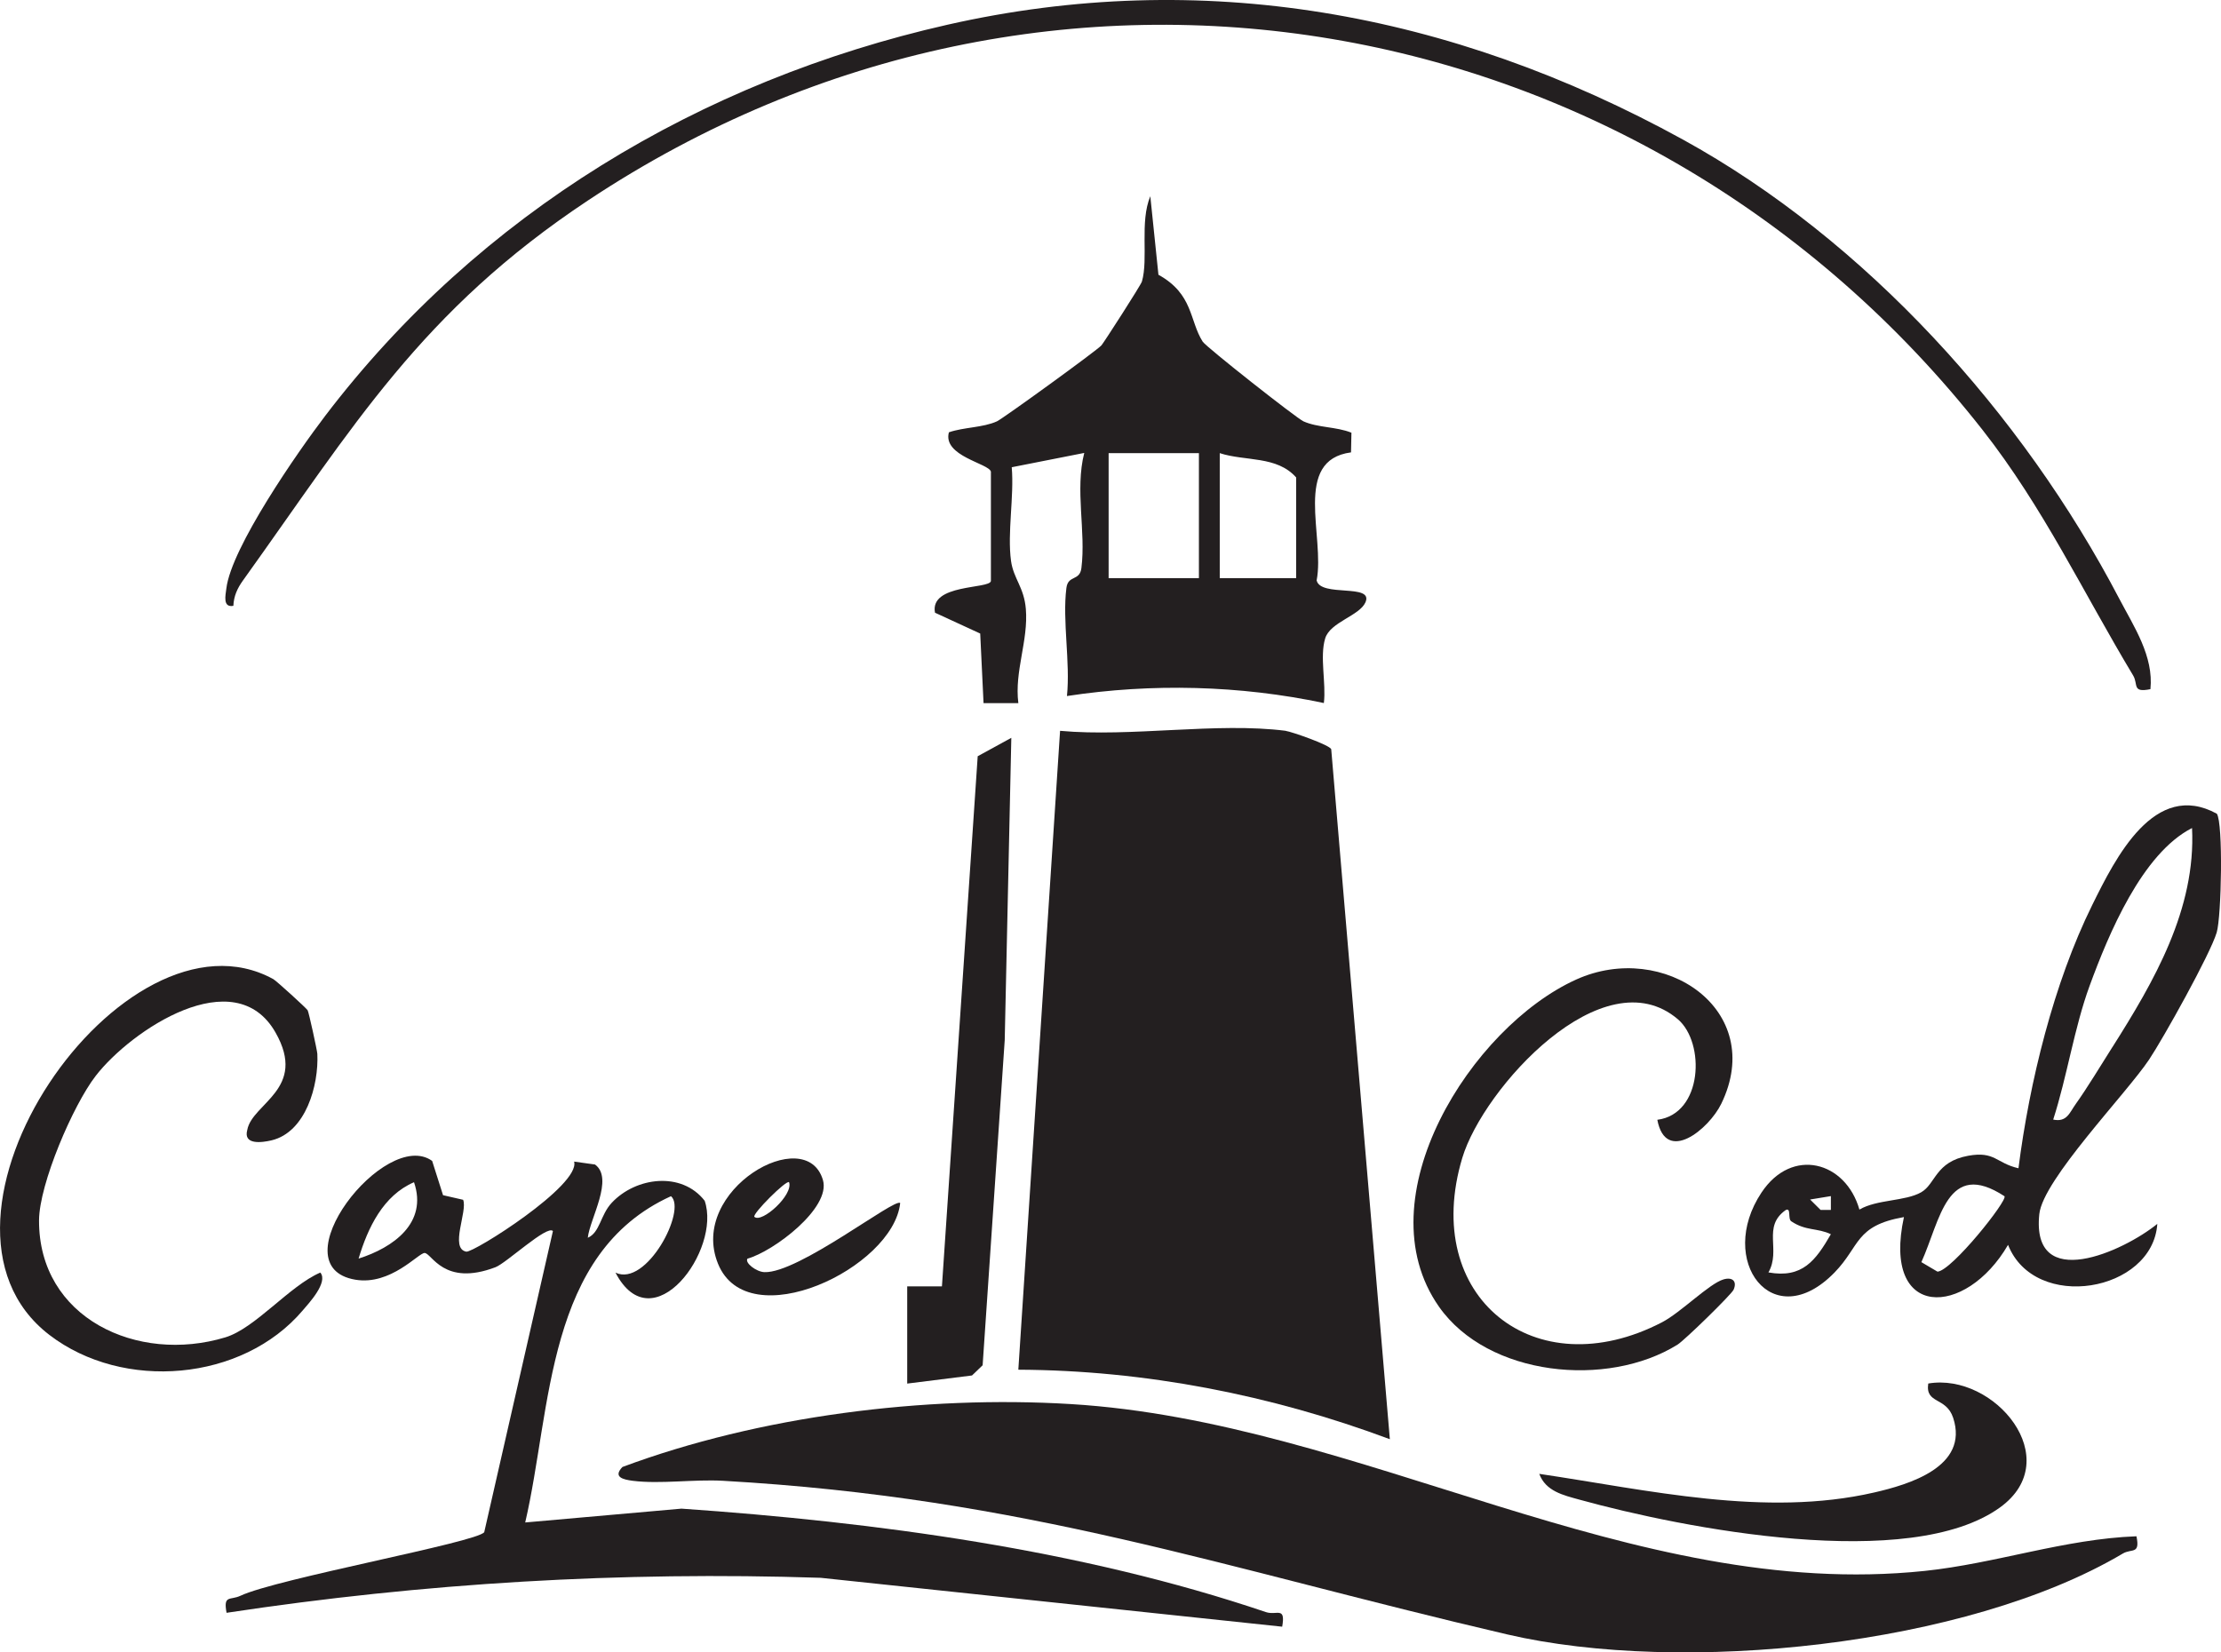
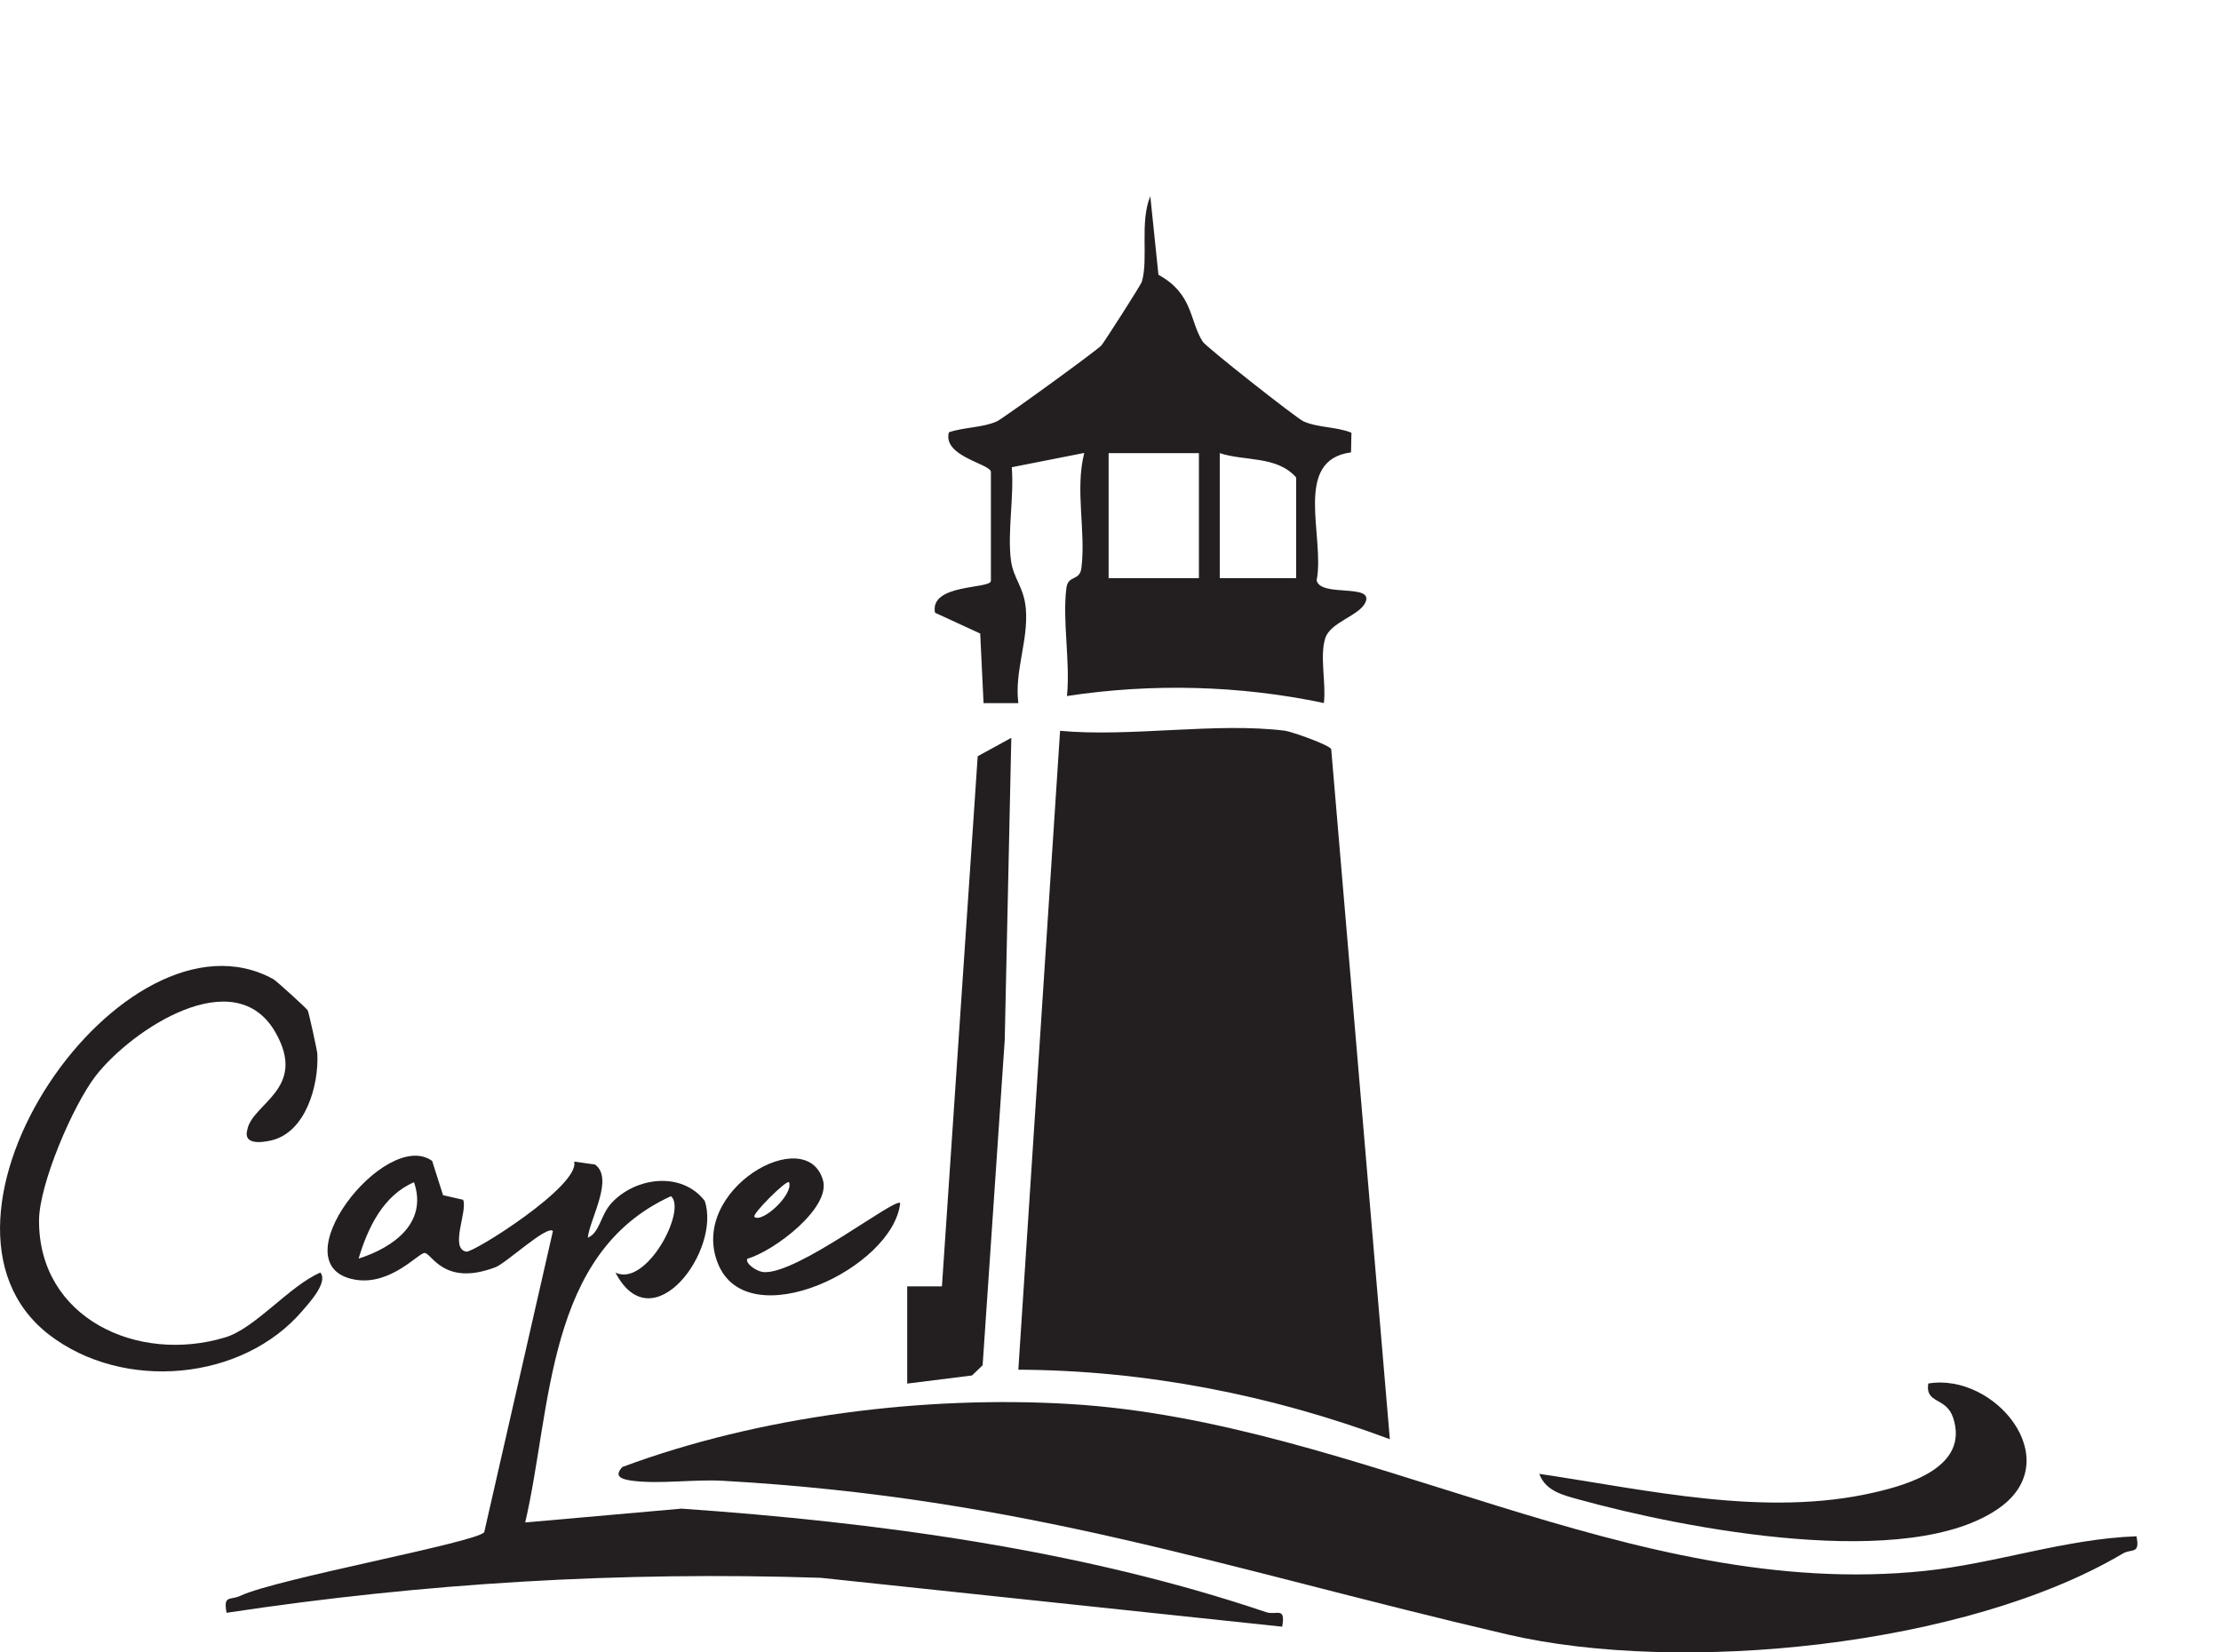
<svg xmlns="http://www.w3.org/2000/svg" id="Layer_2" viewBox="0 0 319.78 237.97">
  <defs>
    <style>.cls-1{fill:#231f20;}</style>
  </defs>
  <g id="Layer_2-2">
    <g id="S6kTr8">
      <path class="cls-1" d="M185.12,105.26c.83.11,6.4,2.05,6.55,2.65l8.44,99.36c-17.05-6.37-35.26-9.93-53.49-10.01l6.01-92.01c10.21.94,22.56-1.27,32.5,0h0Z" />
      <path class="cls-1" d="M307.61,221.26c.55,2.66-.69,1.72-1.97,2.48-22.49,13.34-63.52,17.5-88.65,11.64-41.14-9.59-69.2-19.64-112.88-22.12-4.18-.24-9.04.5-13.01,0-1.39-.18-2.88-.53-1.48-1.99,19.67-7.33,43.49-10.34,64.54-9.06,41.86,2.54,80.63,28.45,122.95,24.03,10.24-1.07,20.15-4.61,30.5-4.99h0Z" />
      <path class="cls-1" d="M194.58,62.31l-.06,2.84c-8.46,1.12-3.72,12.14-4.95,18.44.58,2.47,8.23.39,7.03,3.15-.85,1.95-5.08,2.84-5.8,5.2-.81,2.66.16,6.46-.19,9.31-12.08-2.56-24.78-2.87-36.99-1.01.5-4.88-.68-10.86-.08-15.56.24-1.91,1.92-.95,2.16-2.87.67-5.31-.95-11.24.41-16.58l-10.44,2.06c.36,4.22-.66,9.47-.1,13.51.36,2.55,1.87,3.77,2.13,6.89.38,4.59-1.66,8.97-1.08,13.57h-5.01l-.48-10.02-6.51-3c-.8-4.18,7.85-3.38,8.05-4.56v-15.76c-.3-1.19-6.97-2.22-6.05-5.66,2.17-.75,4.89-.66,6.92-1.58.85-.39,14.45-10.24,15.05-10.95.36-.42,5.66-8.65,5.82-9.18.96-3.3-.34-8.57,1.21-12.29l1.17,11.31c5.04,2.78,4.45,6.61,6.37,9.63.5.78,13.48,11.01,14.51,11.48,2.07.93,4.73.76,6.89,1.63h.02ZM172.62,65.26h-13v18h13v-18ZM186.62,83.26v-14.5c-2.78-3.15-7.33-2.3-11-3.5v18h11Z" />
      <path class="cls-1" d="M63.8,172.13l2.88.66c.68,1.62-1.98,7,.45,7.47,1.02.2,16.49-9.56,15.53-12.97l3.01.42c2.77,2.02-.75,7.81-1.04,10.55,1.77-.77,1.8-3.28,3.45-5.04,3.46-3.7,10.05-4.56,13.38-.29,2.43,7.08-7.52,20.57-12.84,10.35,4.46,2.14,10.3-9.03,7.99-11.01-18.04,8.21-17.15,30.48-20.99,46.99l22.5-1.99c27.97,1.94,57.57,5.9,84.15,14.9,1.55.52,2.86-.89,2.34,2.1l-66.45-7.04c-28.77-.94-57.16.74-85.54,5.04-.49-2.62.51-1.76,1.99-2.45,5.24-2.47,34.04-7.69,35.11-9.16l9.89-43.37c-.83-.91-6.7,4.61-8.27,5.21-7.46,2.84-9.18-2.04-10.21-2.05-.89,0-4.87,4.7-9.96,3.85-11.35-1.9,4.32-21.94,11.05-17.11l1.58,4.97v-.03ZM51.63,181.26c4.98-1.58,9.99-5.13,7.98-11-4.43,1.9-6.65,6.55-7.98,11Z" />
-       <path class="cls-1" d="M309.61,99.25c-2.68.56-1.72-.71-2.48-1.97-7.23-12.02-12.91-24.18-21.68-35.36C236.81-.07,151.11-15.23,84.7,28.84c-24.08,15.98-33.76,32.5-49.72,54.76-.81,1.13-1.32,2.25-1.38,3.65-1.55.28-1.14-1.47-1.01-2.5.71-5.9,10.26-19.65,14.2-24.82C69,30.74,100.81,11.63,136.42,3.56c36.51-8.27,72.38-1.88,105.87,16.53,26.33,14.48,48.91,39.5,62.85,66.15,2.12,4.04,4.96,8.26,4.48,13.01h-.01Z" />
-       <path class="cls-1" d="M310.61,176.26c-.66,9.82-17.64,12.75-21.49,3.02-6.1,10.5-18.21,10.84-14.99-4-7.07,1.24-6.28,4.17-10,7.99-8.91,9.13-17.02-1.73-10.51-11.52,4.39-6.61,12.12-4.5,14.1,2.45,2.51-1.48,6.6-1.18,8.89-2.49,2.1-1.2,2.03-4.4,6.77-5.26,3.86-.7,4.01,1.06,7.24,1.8,1.58-12.4,5.07-26.67,10.61-37.89,3.35-6.79,8.97-18.09,17.95-13.17.93,1.34.67,14.81-.02,17.11-.92,3.1-7.65,15.17-9.72,18.28-3.26,4.9-15.3,17.3-15.82,22.27-1.19,11.41,12.11,5.38,16.99,1.41h0ZM304.15,150.8c5.99-9.46,12.04-19.87,11.46-31.55-7.2,3.67-12.02,15.28-14.75,22.73-2.21,6.04-3.24,13.06-5.24,19.26,1.97.41,2.34-.98,3.25-2.25,1.58-2.2,3.74-5.77,5.28-8.2h0ZM288.61,172.28c-8.29-5.42-9.23,3.44-11.97,9.49l2.32,1.37c2.06-.13,10.1-10.23,9.65-10.86ZM263.61,172.26l-2.99.49,1.51,1.5h1.48v-1.98h0ZM257.91,175.89c-.54-.36.02-2-.79-1.63-3.45,2.42-.65,5.74-2.5,8.99,4.89.88,6.79-1.7,8.99-5.5-1.97-.94-3.59-.44-5.7-1.86h0Z" />
      <path class="cls-1" d="M44.29,145.48c.17.28,1.38,5.83,1.4,6.29.22,4.52-1.66,11.29-6.6,12.46-1.39.33-4.09.69-3.49-1.49.69-3.87,8.71-5.88,4.07-14.04-5.87-10.32-20.78-.35-25.88,6.23-3.28,4.23-8.14,15.58-8.17,20.82-.06,14.08,14.17,20.69,26.83,16.85,4.31-1.31,9.22-7.41,13.67-9.33,1.18,1.4-1.68,4.45-2.54,5.46-8.68,10.22-25.85,11.67-36.47,3.52-21.53-16.53,10.72-63.06,32.24-51.24.44.24,4.76,4.18,4.93,4.47h.01Z" />
-       <path class="cls-1" d="M238.62,161.27c6.58-.84,6.91-11.11,2.96-14.48-10.75-9.16-28.03,9.94-31.04,19.97-6.03,20.08,10.48,33.17,28.76,23.67,2.71-1.41,6.77-5.55,8.84-6.17,1.27-.38,2,.24,1.47,1.47-.29.68-7.06,7.29-8.08,7.92-10.1,6.29-27.3,4.59-34.35-5.47-10.95-15.63,4.68-40.29,19.76-47.11,12.6-5.7,27.46,4.38,20.89,17.89-1.79,3.67-7.99,8.77-9.21,2.3h0Z" />
      <polygon class="cls-1" points="130.62 185.26 135.62 185.26 140.77 108.91 145.61 106.26 144.66 149.8 141.48 196.62 139.95 198.09 130.62 199.26 130.62 185.26" />
      <path class="cls-1" d="M221.62,212.26c15.65,2.32,32.51,6.29,48.2,2.69,5.03-1.15,13.7-3.71,11.4-10.75-1.01-3.08-4.04-1.95-3.59-4.95,9.54-1.61,19.93,10.9,10.34,17.84-12.97,9.39-45.58,3.03-60.58-1.12-2.27-.63-4.84-1.19-5.77-3.72h0Z" />
      <path class="cls-1" d="M107.62,181.27c-.42.6,1.28,1.9,2.44,1.94,4.92.19,18.8-10.75,19.55-9.95-1,9.36-21.93,19.33-26.23,8.74-4.32-10.63,12.7-20.34,15.11-12.04,1.16,4.02-7.09,10.25-10.87,11.31h0ZM108.62,175.25c1.07.95,5.63-3.16,4.99-4.99-.35-.41-5.39,4.63-4.99,4.99Z" />
    </g>
  </g>
</svg>